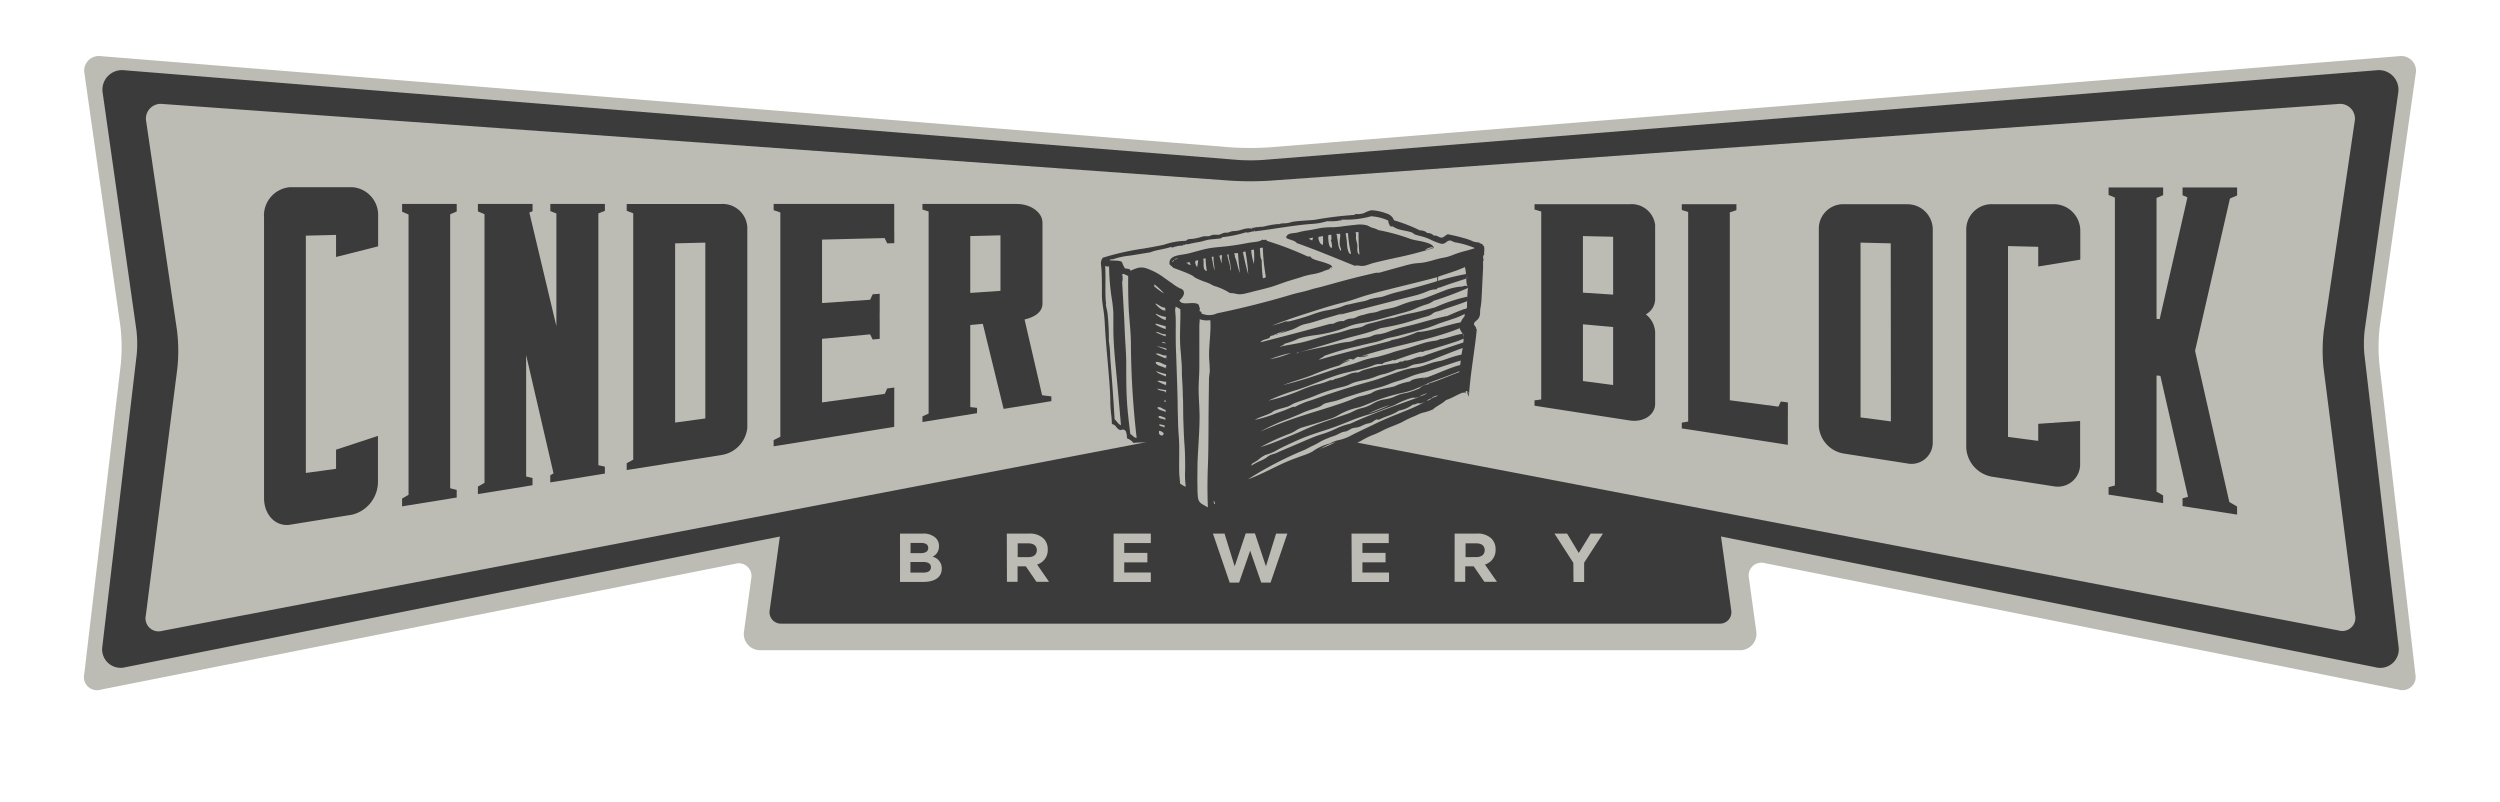
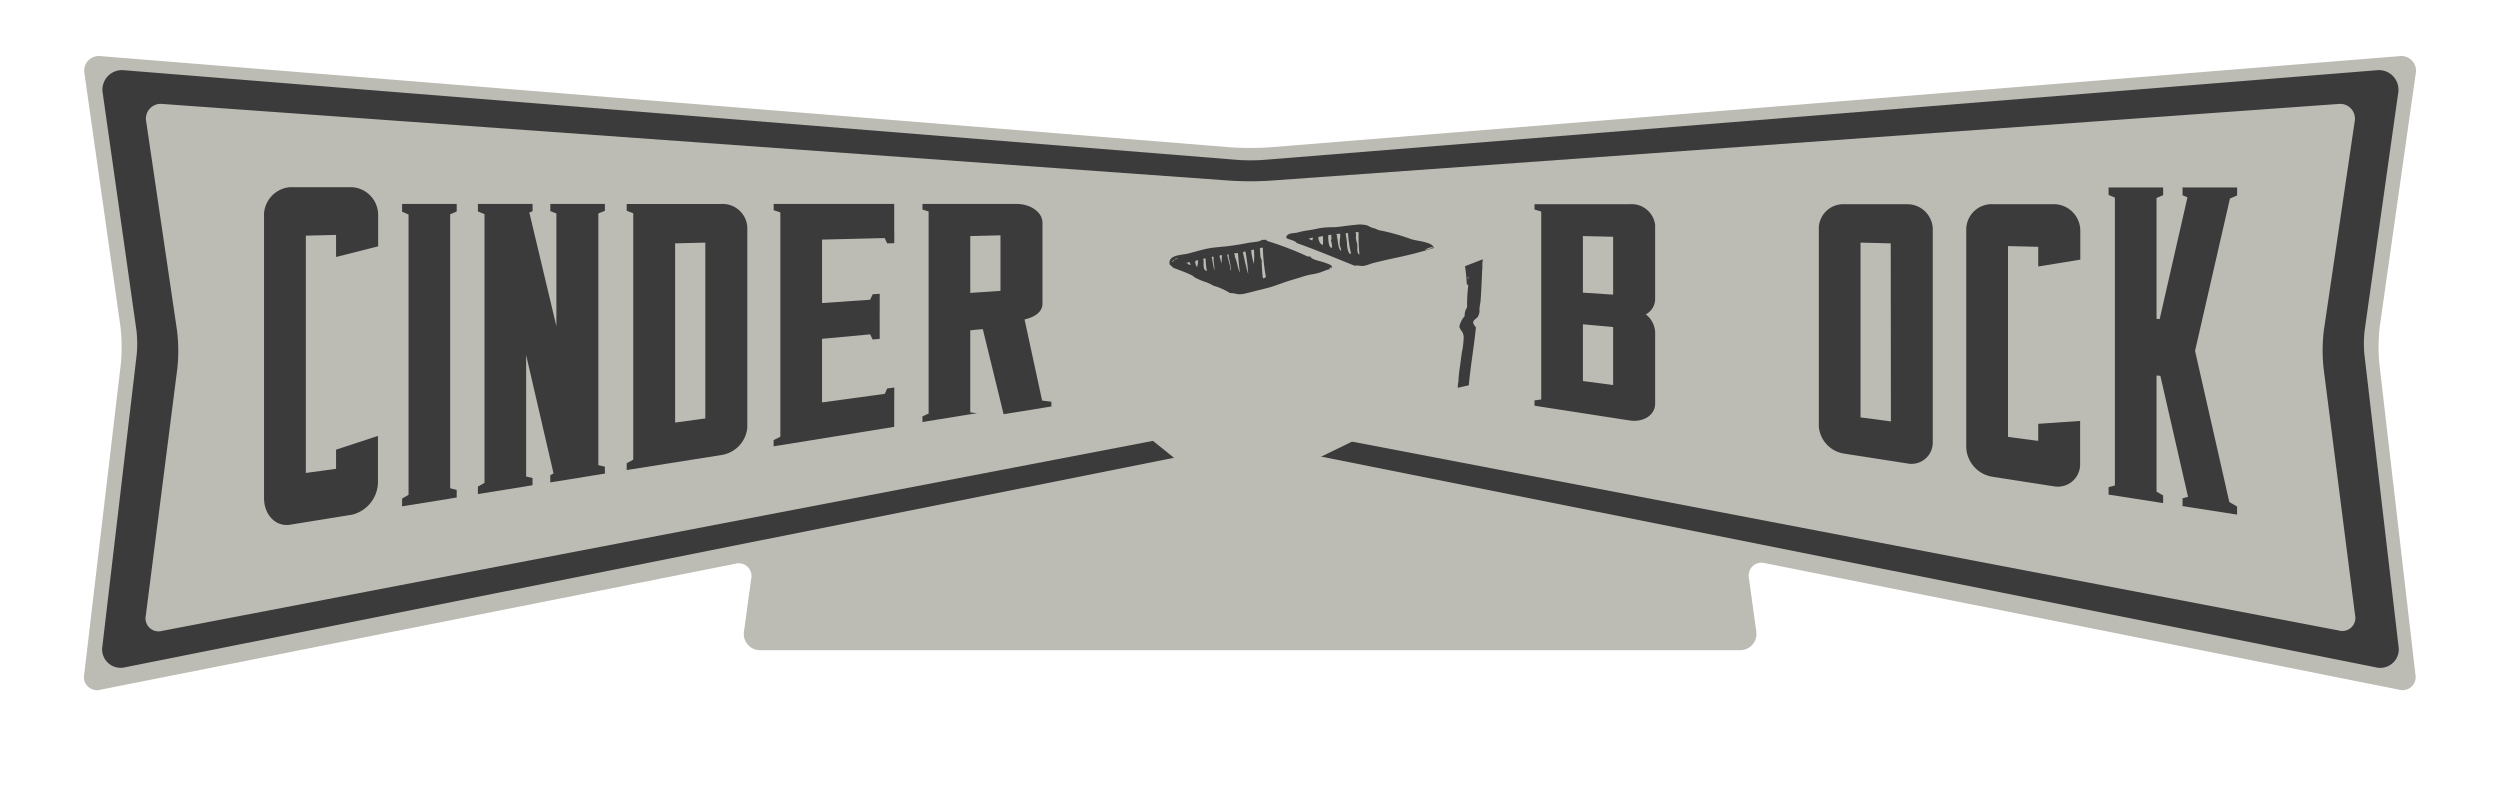
<svg xmlns="http://www.w3.org/2000/svg" width="268" height="85.98" viewBox="0 0 268 85.98">
  <defs>
    <style>.a{fill:#bcbcb4;}.b,.c,.d{fill:#3b3b3c;}.c{stroke:#3b3b3c;stroke-miterlimit:10;stroke-width:2px;}.d{fill-rule:evenodd;}</style>
    <filter id="a" x="0" y="0" width="268" height="85.98" filterUnits="userSpaceOnUse">
      <feOffset dy="3" input="SourceAlpha" />
      <feGaussianBlur stdDeviation="3" result="b" />
      <feFlood flood-opacity="0.502" />
      <feComposite operator="in" in2="b" />
      <feComposite in="SourceGraphic" />
    </filter>
  </defs>
  <g transform="translate(9 6)">
    <g class="e" transform="matrix(1, 0, 0, 1, -9, -6)">
      <path class="a" d="M246.021,33a19.054,19.054,0,0,1,.046-4.071l3.848-27.063a1.579,1.579,0,0,0-1.762-1.876L127,9.766a32.6,32.6,0,0,1-4.088,0L1.761-.011A1.574,1.574,0,0,0,.005,1.865L3.854,28.928A19.053,19.053,0,0,1,3.9,33L-.023,66.259A1.4,1.4,0,0,0,1.75,67.9L69.764,54.406a1.368,1.368,0,0,1,1.71,1.631l-.764,5.6a1.745,1.745,0,0,0,1.773,2.035H177.442a1.75,1.75,0,0,0,1.779-2.035l-.781-5.661a1.374,1.374,0,0,1,1.71-1.636L248.108,67.9a1.408,1.408,0,0,0,1.773-1.636Z" transform="translate(9.05 6.03)" />
    </g>
-     <path class="b" d="M231.95,74.248a1.226,1.226,0,0,1-1.243,1.425H130.11a1.226,1.226,0,0,1-1.243-1.425l5.308-38.323a1.71,1.71,0,0,1,1.636-1.425h89.194a1.71,1.71,0,0,1,1.636,1.425Z" transform="translate(-55.36 -14.816)" />
    <path class="c" d="M249.264,5.708A1.1,1.1,0,0,0,248.033,4.4L128.651,14.014a21.881,21.881,0,0,1-2.851,0L6.4,4.4A1.1,1.1,0,0,0,5.17,5.708L8.784,31.135a13.563,13.563,0,0,1,.034,2.851l-3.683,31.3a.986.986,0,0,0,1.243,1.14L125.806,42.571a8.683,8.683,0,0,1,2.822,0L248.056,66.43a.986.986,0,0,0,1.243-1.14l-3.66-31.311a13.563,13.563,0,0,1,.034-2.851Z" transform="translate(-2.169 -1.873)" />
    <path class="a" d="M248.346,10.855a1.585,1.585,0,0,0-1.75-1.864L132,17.217a35.119,35.119,0,0,1-4.1,0L13.345,8.991a1.585,1.585,0,0,0-1.75,1.887l3.3,22.371a18,18,0,0,1,.04,4.071l-3.381,26.5a1.4,1.4,0,0,0,1.756,1.653L127.955,43.488a12.913,12.913,0,0,1,4.031,0L246.63,65.432a1.4,1.4,0,0,0,1.756-1.653l-3.381-26.5a18,18,0,0,1,.04-4.071Z" transform="translate(-4.922 -3.845)" />
    <path class="a" d="M153.39,89.777h2.446a1.921,1.921,0,0,1,1.374.462,1.174,1.174,0,0,1,.359.878h0a1.2,1.2,0,0,1-.69,1.14,1.277,1.277,0,0,1,.986,1.277h0c0,.952-.781,1.425-1.973,1.425h-2.5Zm3.027,1.534c0-.342-.268-.53-.758-.53h-1.14v1.095h1.066c.513,0,.832-.165.832-.57Zm-.57,1.511h-1.34v1.14h1.374c.513,0,.821-.182.821-.57h0c.011-.353-.251-.57-.844-.57Z" transform="translate(-65.909 -38.578)" />
    <path class="a" d="M173.47,89.777h2.406a2.115,2.115,0,0,1,1.528.524,1.613,1.613,0,0,1,.456,1.186h0a1.613,1.613,0,0,1-1.14,1.608L178,94.948h-1.351l-1.14-1.659h-.884v1.659h-1.14ZM175.8,92.3c.57,0,.889-.3.889-.735h0c0-.49-.348-.741-.912-.741h-1.14V92.3Z" transform="translate(-74.541 -38.577)" />
    <path class="a" d="M193.55,89.78h3.991v1.015H194.69V91.85h2.48v1.015h-2.48v1.089h2.851v1.015H193.55Z" transform="translate(-83.173 -38.58)" />
    <path class="a" d="M212.23,89.767h1.243l1.089,3.512,1.18-3.529h.992l1.18,3.529L219,89.767h1.209l-1.8,5.256h-1L216.221,91.6l-1.186,3.421h-1.009Z" transform="translate(-91.204 -38.567)" />
    <path class="a" d="M238.29,89.78h3.991v1.015h-2.822V91.85h2.48v1.015h-2.48v1.089h2.851v1.015h-3.991Z" transform="translate(-102.407 -38.58)" />
    <path class="a" d="M257.676,89.777h2.406a2.132,2.132,0,0,1,1.534.525,1.613,1.613,0,0,1,.45,1.186h0a1.608,1.608,0,0,1-1.14,1.608l1.288,1.853h-1.351l-1.14-1.659h-.912v1.659h-1.14Zm2.332,2.52c.57,0,.889-.3.889-.735h0c0-.49-.348-.741-.912-.741h-1.14V92.3Z" transform="translate(-110.738 -38.577)" />
    <path class="a" d="M278.474,92.921,276.45,89.78H277.8l1.254,2.081,1.283-2.081h1.311L279.631,92.9v2.07h-1.14Z" transform="translate(-118.811 -38.58)" />
    <path class="a" d="M191.63,33.881l28.739-4.931,7.708,3.569.7-.621,3.01,1.032-1.2,14.863L203.209,61.1l-1.317-.77-.365-.775-.958-.7-.73-.57L199.56,55.8l-2.8-2.258H195.41l-.889-.576-.627-.9-.279.274-.861-.775Z" transform="translate(-82.348 -12.43)" />
-     <path class="d" d="M231.741,32.381c-.131.12.137.177.211.205s.131.046.143.12,0,.12.1.063c.154.359,0,.792.068.946a.49.49,0,0,0-.068.57c0,.068-.051.125-.063.2a1.376,1.376,0,0,0,0,.217v.467l-.051,1.026c-.034.673-.063,1.345-.1,2.018a10.341,10.341,0,0,1-.1,1.106,2.527,2.527,0,0,0-.068.507,1.831,1.831,0,0,1-.04.467.9.9,0,0,1-.217.4c-.091.1-.211.177-.3.274-.239.268,0,.57.2.781-.211,2.28-.69,4.7-.844,7.2-.114-.068-.046-.319-.063-.485-.074.034,0,.205-.028.291-.137-.114,0-.365-.131-.388s-.143.12-.131.257a.6.6,0,0,0-.165-.125c0,.131,0,0-.194.063-.661.251-1.078.57-1.75.781-.4.4-.986.616-1.4,1a5.171,5.171,0,0,1-1.089.353c-.376.1-.7.314-1.066.445a9.693,9.693,0,0,0-1.095.536c-.365.177-.741.331-1.14.485s-.753.319-1.14.513a9.79,9.79,0,0,1-1.14.5,10.424,10.424,0,0,0-1.089.57l-1.14.57-1.169.57c-.4.194-.758.3-1.14.485l-1.14.57a10.126,10.126,0,0,0-1.14.57c-.359.234-.707.433-1.066.633a11.193,11.193,0,0,1-1.14.57c-.764.388-1.545.747-2.315,1.14s-1.437.7-2.149,1.066-1.431.735-2.172,1.043a4.481,4.481,0,0,0-.952.433.775.775,0,0,1-.422.177c-.057,0-.1-.046-.148-.074a1.14,1.14,0,0,0-.234-.057,2.07,2.07,0,0,1-.7-.4,3.022,3.022,0,0,1-.73-.7,1.444,1.444,0,0,1,.029-.616c-.262-.108-.388-.348-.678-.422-.1,0,.137.086,0,.125a.336.336,0,0,1-.194-.086c-.046-.046-.063-.137-.131-.148a1.757,1.757,0,0,0-.245,0,.977.977,0,0,1-.154-.08c-.2-.114-.536-.3-.61-.53a3.267,3.267,0,0,1-.068-1.078c0-.433.057-.861.04-1.294-.924-.684-1.762-1.545-2.759-2.28a9.229,9.229,0,0,0-1.819,0,1.511,1.511,0,0,0-.684-.49,2.474,2.474,0,0,0-.108-.707.376.376,0,0,0-.171-.194.393.393,0,0,0-.331,0c-.205.063-.393-.137-.513-.279a.8.8,0,0,0-.5-.359,10.184,10.184,0,0,0-.091-1.18c-.04-.4-.068-.792-.074-1.186,0-.787-.063-1.574-.12-2.36-.131-1.71-.308-3.421-.422-5.131-.051-.741-.063-1.477-.171-2.206-.051-.353-.108-.7-.148-1.055a7.513,7.513,0,0,1-.04-1.015c0-.667,0-1.334-.029-2,0-.308-.034-.61-.063-.912a.981.981,0,0,1,.182-.775,28.392,28.392,0,0,1,4.413-.992c.713-.12,1.425-.245,2.132-.4a7.765,7.765,0,0,1,2.383-.422c.131-.2.439-.194.65-.205a5.656,5.656,0,0,0,.924-.194,2.662,2.662,0,0,1,.422-.1,2.514,2.514,0,0,0,.462,0c.148-.04.279-.114.428-.143a3.09,3.09,0,0,1,.513,0c.3,0,.524-.228.827-.234a.952.952,0,0,0,.4-.046,1.431,1.431,0,0,1,.439-.12,3.729,3.729,0,0,0,.5-.046l.513-.137a2.047,2.047,0,0,1,1-.086c.114,0-.074-.1.029-.1.194.086.439-.165.718,0-.148-.068,0-.086.068-.086a2.492,2.492,0,0,0,.5-.046,8.478,8.478,0,0,1,1.505-.257c.091-.046.034,0,0,.063.257-.182.621-.114.912-.16a2.339,2.339,0,0,0,.507-.12,5.379,5.379,0,0,1,.542-.08c.633-.068,1.266-.091,1.9-.148a37.942,37.942,0,0,1,4.287-.53c.046-.137.3-.086.4-.086a2.469,2.469,0,0,0,.65-.114,2.583,2.583,0,0,1,.758-.3,3.648,3.648,0,0,1,.5.046,5.079,5.079,0,0,1,1.14.3,1.18,1.18,0,0,1,.8.73,17.234,17.234,0,0,1,2.759,1.072c.245,0,.684.1.775.291a.924.924,0,0,1,.747.291c.291-.1.507.182.781.2s.456-.285.713-.359c.57.12,1.14.245,1.71.41a6.624,6.624,0,0,1,.821.279,1.34,1.34,0,0,0,.81.154C231.581,32.529,231.359,32.461,231.741,32.381ZM216.775,30.1a6.271,6.271,0,0,1-1.363.063,6.79,6.79,0,0,1-1.762.3c-.661.057-1.323.131-1.978.222-1.334.182-2.657.4-3.991.57,0-.057-.063-.143-.063-.068s.034.086-.034.068c-.331,0-.65.2-.878.1a12.992,12.992,0,0,1-2.5.519c-.074,0-.063.1-.194.131-.371.051-.747.08-1.14.12s-.718.182-1.083.251c-.268.046-.53.086-.792.148l-.41.086a.525.525,0,0,1-.325,0c-.034.137-.194.063-.353.1a.273.273,0,0,1,.1.068,3.124,3.124,0,0,0-1.2.222c-.063,0-.057-.091-.165-.063-.753.251-1.528.291-2.206.57-.724.108-1.442.239-2.172.348a7.9,7.9,0,0,0-1.819.393c-.148,0-.3,0-.359.1.388.08,1.043-.034,1.334.2a2.686,2.686,0,0,0,.325.678c.234.034.639.046.57.262a4.617,4.617,0,0,1,.884-.336,1.767,1.767,0,0,1,.969.114A7,7,0,0,1,198,36.269c.274.188.542.388.815.57a4.311,4.311,0,0,0,.827.525.639.639,0,0,1,.348.217.57.57,0,0,1,.063.416,1.494,1.494,0,0,1-.473.65c.268.673,1.591,0,2.075.485,0,.125.211.445.063.65.074.051.325.12.194.257a2.007,2.007,0,0,0,1.71,0c1.71-.353,3.421-.753,5.131-1.209.855-.222,1.71-.462,2.554-.713.416-.125.827-.239,1.254-.331s.775-.194,1.169-.314.81-.2,1.214-.314l1.271-.353c.849-.234,1.71-.462,2.554-.673l1.283-.308.621-.137h.3a2.474,2.474,0,0,0,.353-.091c.8-.228,1.608-.445,2.417-.667a8.12,8.12,0,0,1,.889-.211c.319-.051.678-.063,1.015-.108.65-.091,1.271-.325,1.91-.467.291-.063.57-.1.872-.194s.616-.228.929-.336c.621-.222,1.271-.331,1.893-.57a9.72,9.72,0,0,0-2.155-.621c-.16-.046-.3-.143-.45-.182a.57.57,0,0,0-.428.143,1.054,1.054,0,0,1-.376.205.827.827,0,0,1-.331-.04,6.84,6.84,0,0,1-1.038-.422,5.7,5.7,0,0,0-1.083-.376,4.6,4.6,0,0,1-.57-.165.747.747,0,0,1-.194-.137.787.787,0,0,0-.274-.12c-.359-.108-.73-.16-1.095-.251a2.281,2.281,0,0,1-.775-.336c-.114-.051-.171.029-.3-.034a1.3,1.3,0,0,1-.222-.616,5.371,5.371,0,0,0-1.819-.456,10.262,10.262,0,0,1-3.181.359c.063.108-.114.137-.131.063s.091,0,.1-.029h-.063c-.068,0-.063.086-.131.1-.393-.034.108-.057.04-.046ZM191.69,39.057c.04.359.16.707.194,1.072s.068.724.086,1.089c.04.61.051,1.22.046,1.83a10.578,10.578,0,0,1,.143,1.642c.051.753.114,1.5.171,2.246.114,1.482.217,2.97.3,4.453.234.217.371.519.684.65-.143-1.71-.3-3.421-.456-5.131s-.348-3.421-.359-5.131V40.1a12.863,12.863,0,0,0-.177-1.676A23.818,23.818,0,0,1,192.038,35a.447.447,0,0,1-.422-.063c.1,1.437-.046,2.754.1,4.156.04.291-.137-1.465.006-.063Zm18.272,3.312a6.79,6.79,0,0,1,1.169-.519,12.069,12.069,0,0,0-1.784.644c-.08.04-.063.177-.16.2-.3.154-.747.16-.912.45q2.283-.582,4.561-1.186l2.246-.61.536-.148c.182-.051.376,0,.57-.091a1.71,1.71,0,0,1,1-.234,1.613,1.613,0,0,1,.918-.279,1.437,1.437,0,0,0,.479-.16,2.058,2.058,0,0,1,.57-.194c.336-.086.684-.2,1.026-.251a3.1,3.1,0,0,0,.57-.108c.182-.057.359-.143.57-.194.4-.1.815-.165,1.214-.268s.764-.279,1.14-.41a11.5,11.5,0,0,1,1.169-.348c.2-.04.4-.051.57-.1s.314-.1.468-.148c.673-.234,1.328-.525,2-.77a6.2,6.2,0,0,1,2.047-.479c.433-.194.616,0,.627.137a35.862,35.862,0,0,1-3.711,1.391,2.549,2.549,0,0,1-.952.439,10.92,10.92,0,0,0-1.106.445,8.454,8.454,0,0,1-1.14.376l-1.22.331c-.832.239-1.67.467-2.514.661-.393.086-.792.137-1.186.211a5.359,5.359,0,0,0-1.14.342,14.675,14.675,0,0,1-3.449.884,11.471,11.471,0,0,0-1.75.353,8.779,8.779,0,0,1-1.551.57c-.091.194-.376.194-.525.325.844-.2,1.71-.3,2.543-.507s1.653-.479,2.48-.7c.422-.114.844-.2,1.266-.3s.81-.245,1.214-.359.827-.143,1.231-.251a1.762,1.762,0,0,0,.456-.217,2.617,2.617,0,0,1,.57-.188c.422-.1.832-.211,1.249-.331a7.775,7.775,0,0,1,1.243-.262,16.8,16.8,0,0,1,2.172-.542c.758-.165,1.5-.388,2.246-.57a17.32,17.32,0,0,1,3.421-1.14.467.467,0,0,1,.131.422c-.906.393-1.876.65-2.8,1-.137.051-.279.1-.422.137a1.494,1.494,0,0,0-.519.188,1.58,1.58,0,0,1-.388.257,4.638,4.638,0,0,1-.57.177c-.8.222-1.579.5-2.389.707s-1.534.353-2.309.479c-1.391.57-2.851.832-4.3,1.277s-2.93.884-4.4,1.317c.838-.228,1.71-.4,2.537-.57s1.659-.422,2.5-.53a2.646,2.646,0,0,0,.57-.091c.177-.04.371-.143.57-.194.422-.1.855-.154,1.277-.251a4.168,4.168,0,0,0,.524-.205,2.28,2.28,0,0,1,.621-.108,5.285,5.285,0,0,0,1.1-.319c.935-.353,1.927-.536,2.89-.8s2.007-.57,3.033-.787c-.114-.034.051-.034.086,0a.73.73,0,0,0,.188-.063l.7-.3c.262-.114.525-.222.787-.314a1.568,1.568,0,0,1,.57-.148c.091.16-.154.507-.165.525a7.092,7.092,0,0,1-1.345.57c-.507.188-1.038.331-1.545.524-.388.154-.764.314-1.14.433s-.81.228-1.214.342-.832.211-1.249.325-.815.234-1.243.314a7.44,7.44,0,0,0-.918.228,7.076,7.076,0,0,1-.85.285c-.65.148-1.3.279-1.938.456A29.305,29.305,0,0,0,215.11,44.6c-.148.182-.428.239-.57.422,2.509-.73,5.256-1.391,7.725-2.047-.034,0-.086,0-.034-.034a.148.148,0,0,0,.1-.034,13.027,13.027,0,0,0,2.794-.872c1.266,0,3.546-.9,4.812-1.055a1.83,1.83,0,0,1,.16.45c-3.067,1.408-7.862,2.115-11.174,3.267.285-.046.718-.205.941-.1-.4.063-.9.211-1.066.1-.257,0-.416.257-.65.325.074,0,0-.046-.046-.051a1.53,1.53,0,0,1-.171-.029.673.673,0,0,0,.148,0c-.4-.034-.724.257-1.1.359.308-.034.57-.279.878-.194a3.991,3.991,0,0,0-1.14.519,22.922,22.922,0,0,0-2.925,1.043c-1.026.388-2.087.684-3.113,1.066,1.71-.422,3.375-.958,5.034-1.528.41-.143.821-.285,1.237-.4s.821-.222,1.231-.348.775-.268,1.14-.393a9.771,9.771,0,0,1,1.2-.3c.291-.051.57-.137.861-.217s.57-.16.9-.268c.57-.217,1.186-.336,1.779-.513s1.192-.382,1.8-.57c.291-.08.57-.131.884-.188a2.047,2.047,0,0,0,.815-.217c.376.063,2.218-.707,2.605-.519-.068.16.08.154.068.388a7.873,7.873,0,0,1-1.317.513c-.536.177-1.072.342-1.608.507l-.621.194-.479.137a1.351,1.351,0,0,0-.5.148c-.063.046-.108,0-.171,0a.57.57,0,0,0-.251.04l-.65.194c-.41.131-.815.274-1.226.416l-.815.285c-.091,0,0-.04-.1-.068-.348.188-1.015.217-1.169.456a1.841,1.841,0,0,0-1.015.16,11.71,11.71,0,0,1-1.14.365c-.8.2-1.608.342-2.394.57-1.528.467-2.987,1.14-4.5,1.636a22.234,22.234,0,0,0-3.164,1.186,19.71,19.71,0,0,0,3.518-1.14,14.254,14.254,0,0,1,1.613-.57,7.525,7.525,0,0,0,1.522-.49.53.53,0,0,0,.45-.1h-.063a7.931,7.931,0,0,0,1.585-.519,2.28,2.28,0,0,1,.77-.2.73.73,0,0,0,.365-.051,2.9,2.9,0,0,1,.376-.188A22.364,22.364,0,0,1,223,45.362c.108-.154.125,0,.228-.16.114.046.428,0,.456-.1.673.057,1.226-.433,1.916-.422.946-.376,3.729-1.277,4.618-1.585a.827.827,0,0,1,.165.519c-.946.3-1.87.69-2.8,1.049-.428.165-.849.336-1.283.49a5.61,5.61,0,0,1-1.214.319,2.28,2.28,0,0,0-.57.125c-.188.08-.353.182-.57.257-.376.148-.8.12-1.186.251a8.854,8.854,0,0,1-1.14.416,5.912,5.912,0,0,0-1.066.331,6.7,6.7,0,0,1-1.095.325,12.1,12.1,0,0,0-1.192.291,4.356,4.356,0,0,0-.525.239,4.414,4.414,0,0,1-.6.2,20.024,20.024,0,0,0-2.36.7c-.616.251-1.231.507-1.87.713-.319.108-.644.211-.958.336s-.519.3-.8.393-.627.177-.941.268c-.154.051-.3.1-.456.165s-.217.165-.348.228c-.57.285-1.2.422-1.75.753a13.683,13.683,0,0,0,2.28-.7c.353-.131.713-.239,1.06-.388.177-.074.348-.154.53-.222s.279-.143.4-.063a9.436,9.436,0,0,1,1.824-.747c.7-.245,1.391-.5,2.092-.73q2.1-.7,4.23-1.283c.753-.205,1.488-.49,2.223-.753.382-.137.77-.268,1.14-.388a7.3,7.3,0,0,1,1.14-.285,6,6,0,0,0,1.14-.239l1.055-.353c.331-.1.667-.131,1-.228.143-.04.285-.1.428-.143.393-.137.792-.274,1.2-.376.148-.034.678-.205.787,0-.057-.034.04.262.029.422a11.192,11.192,0,0,0-1.357.393c-.57.182-1.14.376-1.71.57-.462.16-.929.336-1.4.45a8.968,8.968,0,0,0-1.14.314c-.388.154-.775.314-1.169.445s-.792.234-1.18.382a10.659,10.659,0,0,1-1.14.41c-.8.222-1.608.445-2.4.684l-1.14.365c-.365.12-.718.262-1.089.376s-.753.171-1.14.279a1.06,1.06,0,0,0-.45.211,1.437,1.437,0,0,1-.507.262c-.536.194-1.083.336-1.6.57s-1.049.456-1.585.667a19.275,19.275,0,0,0-2.959,1.357,47.018,47.018,0,0,1,4.521-1.71c1.608-.53,3.244-.981,4.835-1.568.416-.154.827-.359,1.254-.485a7.839,7.839,0,0,0,1.254-.342,4.056,4.056,0,0,1,.513-.274,5.7,5.7,0,0,1,.678-.188c.439-.1.884-.165,1.323-.285a6.049,6.049,0,0,1,1.653-.519c.393-.365,1.18-.331,1.784-.485-.057.114-.308.04-.353.16.821-.171,3.176-1.357,4.225-1.488a.627.627,0,0,1,.131.45,7.875,7.875,0,0,1-1.18.536c-.519.211-1.043.41-1.568.6s-.952.348-1.42.57-.764.342-1.14.5a8.074,8.074,0,0,1-1.2.353,21.4,21.4,0,0,0-2.451.684c-.787.279-1.534.656-2.332.9a7.241,7.241,0,0,0-2.161.821,4.265,4.265,0,0,1-1.1.467c-.4.137-.8.262-1.2.388-.525.165-1.055.314-1.585.473a2.366,2.366,0,0,0-.673.325,3.745,3.745,0,0,1-.724.365,23.325,23.325,0,0,0-3.067,1.414,23.882,23.882,0,0,0,2.4-.884c.775-.308,1.545-.616,2.28-.963,1.551-.713,3.187-1.2,4.789-1.773.319-.12.61-.3.929-.422s.61-.165.906-.268a6.083,6.083,0,0,0,.867-.422,3.563,3.563,0,0,1,1-.365,5.483,5.483,0,0,0,.964-.217c.291-.114.57-.262.867-.353s.673-.137,1-.239.684-.239,1.021-.376a1.653,1.653,0,0,1,1-.456c.12-.057-.029-.057.034-.1.667-.108,2.913-1.14,3.609-1.311a.678.678,0,0,1,.16.519c-.1.137-.325.148-.456.262.143.051.1.291.165.416.416-.3-.393.3,0,0a22.625,22.625,0,0,1,.1-2.982,9.123,9.123,0,0,0,.2-1.665,1.106,1.106,0,0,0-.182-.6,1.773,1.773,0,0,1-.285-.519,2.52,2.52,0,0,1,.57-1.14,1.585,1.585,0,0,1,.262-.941,18.748,18.748,0,0,1,.125-2.372c0-.108-.177,0-.16-.16-.165-.621.057-1.34-.228-1.978-.929.428-1.927.7-2.885,1.038a2.223,2.223,0,0,1-.034.45,29.074,29.074,0,0,1,3.056-.741.707.707,0,0,1,.165.422c-.57.211-1.14.382-1.71.57-.3.1-.6.205-.906.319a2.166,2.166,0,0,0-.268.1c-.137.057-.422.046-.456.228a2.737,2.737,0,0,0-1.083.251,8.368,8.368,0,0,1-1.1.382l-2.526.639-4.943,1.271-.7.182c.04-.08.171-.063.222-.131l-1.859.536c-.656.194-1.3.428-1.967.57a2.947,2.947,0,0,0-.867.3,4.185,4.185,0,0,1-.9.393c-.65.228-1.317.4-1.973.61a1.175,1.175,0,0,1,.519-.16c.348-.211-.205.029.023.023Zm-16.556-6.448c.068,1.579.182,3.158.257,4.743.04.8.063,1.613.114,2.423s.108,1.67.1,2.509c0,1.237,0,2.469.068,3.7s.222,2.463.371,3.694c.245.091.4.433.678.388a93.056,93.056,0,0,1-.616-10.08c0-1.226-.165-2.446-.228-3.666s-.068-2.412-.063-3.615c-.2,0-.53-.359-.684-.1C193.486,37.677,193.56,35.659,193.406,35.921Zm17.463,4.994a2.406,2.406,0,0,1,.353,0,3.091,3.091,0,0,0,.4-.08l.8-.217c.507-.148,1-.3,1.494-.485a9.07,9.07,0,0,1,1.494-.416,10.075,10.075,0,0,0,1.6-.4,2.463,2.463,0,0,1,.753-.234c.365-.086.73-.171,1.1-.245l.57-.114a2.914,2.914,0,0,0,.542-.194,9.977,9.977,0,0,1,1.231-.234c.41-.108.81-.268,1.214-.388s.849-.217,1.271-.331c.827-.211,1.653-.433,2.474-.673.359-.1.713-.205,1.06-.319-.04,0,0-.257,0-.422-1.71.462-3.421.861-5.131,1.294-.849.211-1.71.433-2.537.678s-1.636.57-2.474.764c-1.294.314-2.566.741-3.831,1.14s-2.508.838-3.746,1.306a11.613,11.613,0,0,0,1.4-.422ZM230.5,36.537c.114,0,.074-.268.034-.3A.982.982,0,0,1,230.5,36.537Zm-33.637.644c.353.222.747.57,1.066.718a8.827,8.827,0,0,0-1.038-.975.647.647,0,0,1-.029.257c.371.222.063-.046.017,0Zm1.214,2.651a1.74,1.74,0,0,0-.034-.393c-.473-.034-.661-.348-1.066-.45a2.52,2.52,0,0,0,1.1.844C198.058,39.644,197.636,39.61,198.081,39.832Zm1.038-.422c0,.4.057.8.068,1.2s0,.872,0,1.311c0,.838,0,1.67.046,2.5.057,1.71.125,3.421.16,5.131,0,.77.034,1.534.046,2.28s.108,1.539.12,2.315c.029,1.374-.074,2.759.086,4.128a1.984,1.984,0,0,0,.621.353,9.772,9.772,0,0,1-.068-1.824c0-.878,0-1.756-.068-2.628s-.091-1.767-.125-2.657,0-1.767-.057-2.651c0-.787-.074-1.579-.1-2.366,0-.393,0-.781-.034-1.169s-.051-.787-.091-1.18c-.165-1.516,0-3.05-.04-4.561-.16-.068-.439-.314-.57-.222.034.456.125-.074.011.017Zm-2.075.775c.348.182.7.536,1.1.57-.1-.091.046-.234,0-.325a3.124,3.124,0,0,1-1.072-.359V40.2c.319.148-.029-.074-.029-.034Zm4.675.57V45.83c0,.81-.091,1.71-.074,2.583s.091,1.762.1,2.64c0,1.682-.16,3.369-.222,5.051,0,.872-.034,1.75,0,2.623a7.54,7.54,0,0,0,.051,1.078.918.918,0,0,0,.462.7c.194.125.4.222.6.342-.063-1.482-.057-2.965,0-4.447s.057-2.851.068-4.321c0-1.71.034-3.369.051-5.057a4.043,4.043,0,0,1,.068-.57,2.851,2.851,0,0,0,0-.621c0-.422-.063-.849-.063-1.277,0-.855.1-1.71.137-2.56a9.693,9.693,0,0,0,0-1.22,2.52,2.52,0,0,1-1.14-.1v.1C201.684,42.187,201.719,40.722,201.719,40.756Zm-4.675.519a5.513,5.513,0,0,0,1.072.456v-.3c-.365-.091-.707-.205-1.072-.291,0,.091-.057.068,0,.131C197.386,41.44,196.987,41.212,197.044,41.275Zm1.038,1.266a.61.61,0,0,0,.034-.262c-.456.046-.724-.274-1.072-.228.3.205.718.3,1.038.49C198.1,42.46,197.762,42.346,198.081,42.54Zm.034.747c-.028-.148-.336-.188-.422-.165C197.79,43.253,197.99,43.213,198.115,43.287Zm.1.747a.963.963,0,0,0-.068-.228c-.314-.114-.713-.148-1-.291.308.245.827.291,1.072.519C198.189,43.96,197.967,43.823,198.212,44.034Zm14.184.222c.063-.057-.245,0-.262.068.12.006.154-.063.262-.068Zm-3.119.707a10.946,10.946,0,0,0,2.28-.684,14.48,14.48,0,0,0-2.28.684Zm-11.1,0a1.713,1.713,0,0,0,0-.422c-.422.1-.747-.3-1.14-.165.336.239.8.348,1.14.57C198.184,44.724,197.842,44.735,198.178,44.963ZM198.144,46a3.087,3.087,0,0,1,.034-.422c-.353-.028-.61-.365-1.14-.325,0,.479.832.41,1.1.747.017-.2-.262-.325.006.011Zm0,.844v-.291a7.28,7.28,0,0,1-1.066-.325c.222.336.73.388,1.066.616,0-.086-.336-.217,0,.011Zm31.613.781a9,9,0,0,0-.034-1.106,1.745,1.745,0,0,0,.034,1.117Zm-31.613.125c0-.12.046-.319,0-.388-.291.046-.639-.171-.946-.063a5.855,5.855,0,0,0,.975.45c-.046-.108-.319-.057-.029.011Zm0,.781c-.063-.131.086-.16,0-.262a7.947,7.947,0,0,1-.946-.16c.222.3.684.16.946.422-.091-.12-.291-.251-.029.011Zm27.132.422a2.127,2.127,0,0,0,.878-.359,5.541,5.541,0,0,0-.878.359Zm1.425.194c.125-.165.462-.12.57-.325-.234.1-.616.131-.6.336Zm-2.013-.1a9.275,9.275,0,0,0-2.058.832c-.393.154-.792.291-1.186.45s-.775.314-1.18.439-.8.228-1.2.365-.8.285-1.192.445c-.792.319-1.579.633-2.394.9s-1.562.5-2.326.792-1.5.639-2.235.986c-.365.171-.73.359-1.089.57a6.325,6.325,0,0,1-1.032.4,3.478,3.478,0,0,0-.832.57c-.148.1-.3.182-.456.274a.348.348,0,0,0-.222.3,7.633,7.633,0,0,1,1-.525,4.346,4.346,0,0,0,.513-.262c.16-.1.3-.234.467-.325a4.561,4.561,0,0,1,.536-.177c.211-.074.416-.182.621-.274l1.22-.519c.81-.336,1.619-.707,2.434-1.026.393-.154.792-.268,1.192-.4a11.983,11.983,0,0,0,1.14-.479,7.177,7.177,0,0,1,1.488-.513c2.332-1.072,4.874-1.944,7.366-2.851-.188,0-.388.125-.57.063-.661.063.165.04-.034-.023Zm1.4.359a.81.81,0,0,0,.57-.3,5.082,5.082,0,0,0-.6.308Zm-28.072-.034c.182.04-.137,0-.1.1.1,0,.1.074.194.068,0-.125,0-.336-.1-.165.154.051.046-.16-.029.011Zm27.1.291a.986.986,0,0,1-.519.165,3.58,3.58,0,0,1-1.488.644,4.749,4.749,0,0,1-1.038.513l-.53.2c-.171.068-.336.154-.507.222a.257.257,0,0,1-.182.034.182.182,0,0,0-.194,0c-.171.08-.319.205-.485.3a2.674,2.674,0,0,1-.519.137,5.577,5.577,0,0,0-.57.239,1.921,1.921,0,0,1-.53.171,1.573,1.573,0,0,0-.57.131,3.991,3.991,0,0,1-.433.239c-.188.074-.388.068-.57.148s-.348.165-.519.251a5.144,5.144,0,0,1-.57.211c-.319.12-.65.257-.952.4s-.65.382-1,.536-.633.331-.958.479a37.821,37.821,0,0,0-6.049,3.147c1.6-.57,3.044-1.454,4.618-2.075.393-.154.8-.3,1.2-.445a7.293,7.293,0,0,0,1.072-.439,5.319,5.319,0,0,1,1.876-.872,3.421,3.421,0,0,1,1.066-.393,4.914,4.914,0,0,0,1.14-.428c.747-.393,1.517-.741,2.28-1.112s1.505-.713,2.28-1.026,1.528-.6,2.28-.935c.416-.188.832-.393,1.237-.616-.245.114-.667.308-.815.16-.154.108.068.171-.08.023Zm-5.256,1.106a16.715,16.715,0,0,0,2.28-.912,19.76,19.76,0,0,0-2.309.924Zm-21.738-.108c0-.108-.057-.148,0-.262-.331-.046-.57-.428-.912-.257.137.336.667.285.912.519C198.1,50.579,197.87,50.453,198.115,50.664Zm-.844.422c.091.3.57.217.775.388.046-.125,0-.125.034-.228-.268-.051-.57-.291-.81-.16.068.319.245-.108,0,.023Zm.194,1.038a1.358,1.358,0,0,1,.519.16v-.222a4.789,4.789,0,0,0-.57-.131.57.57,0,0,0,.063.194c.239,0-.04-.04-.011.023ZM197.4,53c.148.137.479.257.485-.1a.673.673,0,0,0-.485-.262,1.511,1.511,0,0,0,0,.359c.148.16,0-.165,0,.023Zm17.235,1.585a16.532,16.532,0,0,0,1.71-.741,6.272,6.272,0,0,0-1.71.764Zm-11.231,5.878c-.057-.108-.034-.3-.165-.325.074.182-.034.353.165.348Z" transform="translate(-82.146 -12.452)" />
    <path class="d" d="M241.854,34.175a41.618,41.618,0,0,1-4.219,1.083c-.735.165-1.477.331-2.206.513-.348.086-.678.234-1.032.314a1.619,1.619,0,0,1-.524,0,1.351,1.351,0,0,0-.525,0c-2.035-.815-4.162-1.71-6.2-2.429-.251-.331-.821-.325-1.14-.57.046-.57.861-.456,1.237-.57a9.221,9.221,0,0,1,1.243-.245c.416-.063.821-.16,1.231-.234a7.982,7.982,0,0,1,1.277-.08,10.176,10.176,0,0,0,1.249-.125c.416-.051.821-.1,1.231-.137a3.1,3.1,0,0,1,1.14.046c.217.063.4.205.621.274a2.314,2.314,0,0,1,.644.245,21.8,21.8,0,0,1,3.506.969c.467.143.958.188,1.431.314.353.1.855.217,1,.57C239.864,34.848,241.711,33.811,241.854,34.175Zm-8.375-1.14c0,.331.165.639.16.969,0,.222-.068.8.228.878a20.531,20.531,0,0,1-.1-2.4h-.325a1.14,1.14,0,0,1,.034.57Zm-1.106-.359a6.687,6.687,0,0,1,.16,1.209c0,.131.131,1.078.428.9a12.706,12.706,0,0,1-.325-2.206c-.114,0-.262,0-.262.1.143.445,0-.114,0,.006Zm-1,.034c.228.57.108,1.3.485,1.784.08-.125,0-.285-.046-.4a1.516,1.516,0,0,1-.063-.57c0-.177.029-.353.046-.53a.661.661,0,0,0-.034-.365c-.063.091-.319,0-.388.068.228.587.068-.063,0,.023Zm-.912.1c.12.393,0,.889.3,1.328,0-.063.12.029.16.034a2.12,2.12,0,0,0-.131-.844c.194-.148-.051-.4.1-.57-.125.04-.3,0-.422.068.108.382.108-.057,0-.011ZM229.425,33c.057.211.12.787.519.844a6.418,6.418,0,0,0,0-.941l-.519.1C229.476,33.218,229.528,33,229.425,33Zm-1,.131a.57.57,0,0,0,.388.228c0-.074.1-.245.034-.3a.8.8,0,0,1-.422.068c.074.137.143.023-.006.011Z" transform="translate(-97.128 -13.597)" />
    <path class="d" d="M221.476,37.589a6.048,6.048,0,0,0-1.072.353,5.552,5.552,0,0,1-1.14.279,8.552,8.552,0,0,0-1.14.308c-.393.125-.792.234-1.186.359-.792.239-1.545.57-2.343.775q-.616.165-1.231.308c-.4.1-.815.217-1.226.308a2.469,2.469,0,0,1-.792.057,3.272,3.272,0,0,0-.81-.12,6.6,6.6,0,0,0-1.756-.781,4.35,4.35,0,0,0-.906-.416,8.067,8.067,0,0,1-1.072-.456,1.713,1.713,0,0,1-.194-.148,1.254,1.254,0,0,0-.268-.154c-.2-.1-.4-.188-.61-.268-.428-.177-.867-.325-1.3-.5-.08-.154-.262-.211-.353-.359-.1-.5.239-.77.673-.9s.946-.154,1.408-.274c.639-.165,1.271-.359,1.921-.5.758-.154,1.545-.182,2.315-.279.667-.086,1.334-.188,1.99-.319.308-.063.627-.086.935-.137a1.6,1.6,0,0,0,.753-.257c0,.114.165.04.291.034s.1.1.165.131a33.686,33.686,0,0,1,4.316,1.653.821.821,0,0,0,.325,0c0,.137.268.274.388.319a6.433,6.433,0,0,0,.713.222,7.946,7.946,0,0,1,.878.3c.234.091.41.211.325.49C220.838,37.708,221.584,37.252,221.476,37.589Zm-7.759-2.144c.108.16,0,.924.228,1.231a16.642,16.642,0,0,0,.125,1.95.416.416,0,0,0,.325-.131,20.289,20.289,0,0,1-.325-3.113c-.1-.074-.268,0-.353.063C213.8,35.6,213.774,35.4,213.717,35.445Zm-.912.165a8.925,8.925,0,0,0,.3,1.488,7.85,7.85,0,0,0,0-1.556c-.068.057-.205.04-.3.068.063.5.063-.029-.028,0Zm-.872.228c.143.673.365,1.71.57,2.366a19.588,19.588,0,0,0-.3-2.434.428.428,0,0,0-.257.068c.1.673.011-.051-.046,0Zm-.815.388c-.046,0-.034.068-.063.1.285.513.3,1.271.57,1.71-.131-.684-.165-1.459-.228-2.109a3.381,3.381,0,0,1-.388.034c-.029.16.068.194.1.291-.063-.017-.046-.12-.017-.023Zm-.519,1.522s.051.051.051.04a5.935,5.935,0,0,0-.245-1.4.451.451,0,0,0-.034-.319c0,.046-.046,0-.125,0,.091.61.314,1.032.353,1.653.057.114-.068-.593-.029.029Zm-1.2-1.522c.1.262.16.57.257.844a8.113,8.113,0,0,1,.034-.906.445.445,0,0,0-.291.063c.074.257.04-.051-.028,0Zm-.815.131c.114.542.165.969.3,1.459,0-.65-.12-.8-.1-1.494a.262.262,0,0,0-.194.034C208.671,36.9,208.586,36.317,208.586,36.357Zm-3.957.257c.125,0,.342-.063.291-.131-.108.063-.274.04-.325.131Zm3.05-.034c.125.291-.143,1.192.388,1.271a8.555,8.555,0,0,1-.131-1.368c0,.057-.234,0-.257.1.1.291-.006-.1-.029,0Zm-3.244.3c0-.046.194-.177.029-.2-.006.086-.171.137-.057.2Zm2.4-.1a.78.78,0,0,0,.194.65,4.233,4.233,0,0,0,.1-.718.5.5,0,0,0-.291.068c-.011.274.04-.04-.029,0Zm-1,.228c.046,0,.3.034.222.16.12-.063.12.04.262.034,0-.165-.131-.171-.063-.291a1,1,0,0,0-.422.1c.017.046.114-.074-.029,0Z" transform="translate(-87.691 -14.803)" />
    <path class="b" d="M259.933,44.892c.051-.217.314-.331.445-.49a1.26,1.26,0,0,0,.205-.821c0-.3.086-.6.114-.9s.051-.673.068-1.009c.034-.57.057-1.18.086-1.773,0-.291.034-.57.046-.884a3.477,3.477,0,0,1,.051-.81l-1.916.741a18.273,18.273,0,0,1,.188,1.881c0,.182.171.057.16.165a18.6,18.6,0,0,0-.125,2.366,1.585,1.585,0,0,0-.262.941,2.509,2.509,0,0,0-.57,1.14,1.813,1.813,0,0,0,.285.513,1.14,1.14,0,0,1,.182.6,9.031,9.031,0,0,1-.2,1.659c-.074.513-.131,1.026-.205,1.534a13.059,13.059,0,0,0-.16,1.625c-.051.046-.051.57-.086.616l1.2-.274c.194-2.144.57-4.219.764-6.214-.154-.2-.342-.4-.291-.616S259.882,45.108,259.933,44.892Zm-.616-4.561c.04-.1,0-.131.034-.291.04.006.08.331-.034.274Z" transform="translate(-110.983 -16.411)" />
    <path class="b" d="M112.177,27.8H102v.73l.7.268V55.209l-.7.382v.73l.7-.108h0l9.475-1.505a3.274,3.274,0,0,0,2.754-2.93V30.284A2.645,2.645,0,0,0,112.177,27.8Zm-1.75,22.993-3.238.439V32.023l3.238-.08Z" transform="translate(-43.817 -11.934)" />
    <path class="b" d="M142.555,27.8H129.63v.667l.718.245V52.754l-.718.359v.667l.718-.114h0l12.206-1.973V48.74h.006V47.48l-.758.1-.257.576-6.727.918V42.258l5.154-.479.274.553.753-.074v-2.07h-.006V39.5H141v-2.07l-.753.051-.274.587-5.154.353v-6.8l6.71-.165.274.57.758-.023v-1.26h-.006Z" transform="translate(-55.695 -11.936)" />
-     <path class="b" d="M168.556,40.183c1.1-.251,1.921-.792,1.921-1.71V29.807c0-1.112-1.266-2.007-2.754-2.007H157.61v.6l.661.205V50.268l-.661.308v.6l1.545-.251h0l2.759-.445h0l1.545-.251v-.57l-.724-.086v-8.8l1.345-.125,2.229,9.122,4.464-.724h0l.656-.108v-.507l-.992-.125Zm-2.583-3.067-3.238.222V31.243l3.238-.08Z" transform="translate(-67.723 -11.936)" />
+     <path class="b" d="M168.556,40.183c1.1-.251,1.921-.792,1.921-1.71V29.807c0-1.112-1.266-2.007-2.754-2.007H157.61v.6l.661.205V50.268l-.661.308v.6l1.545-.251h0l2.759-.445h0l1.545-.251l-.724-.086v-8.8l1.345-.125,2.229,9.122,4.464-.724h0l.656-.108v-.507l-.992-.125Zm-2.583-3.067-3.238.222V31.243l3.238-.08Z" transform="translate(-67.723 -11.936)" />
    <path class="b" d="M64.064,27.8h-4.3v.832l.69.3V58.98l-.69.4v.838l.69-.114h0l4.464-.718v-.006l.7-.108v-.81l-.7-.188V28.906l.7-.3V27.8Z" transform="translate(-25.659 -11.936)" />
    <path class="b" d="M86.084,27.8h-4.3v.764l.65.257V40.907l-2.9-12.189.348-.143V27.8H74.02v.8l.707.291V57.7l-.707.4v.8l.707-.114h0l4.464-.718v-.006l.684-.108v-.775l-.684-.165V44l2.936,12.685-.348.194v.77l.69-.108h0l4.464-.724h0l.7-.114v-.741l-.7-.16V28.815l.7-.274V27.8Z" transform="translate(-31.789 -11.936)" />
    <path class="b" d="M43.268,24.65h-6.7a3.043,3.043,0,0,0-2.759,3.272V57.985c0,1.767,1.231,3.073,2.759,2.851l6.7-1.083a3.641,3.641,0,0,0,2.754-3.535V51.309l-4.493,1.477v2.052l-3.238.445V29.844l3.238-.08V32.13l4.51-1.14V27.734A2.98,2.98,0,0,0,43.268,24.65Z" transform="translate(-14.504 -10.582)" />
    <path class="b" d="M282.877,27.85H272.7v.57l.718.211V48.779l-.718.1v.57l.718.114h0l9.458,1.465c1.488.234,2.754-.57,2.754-1.79v-7.7a2.583,2.583,0,0,0-1-1.881,1.864,1.864,0,0,0,1-1.631V30.051A2.546,2.546,0,0,0,282.877,27.85Zm-1.75,19.384-3.238-.428V40.723l3.238.291Zm0-9.692-3.238-.211V31.265l3.238.074Z" transform="translate(-117.199 -11.958)" />
    <path class="b" d="M335.635,27.847h-6.716a2.623,2.623,0,0,0-2.759,2.474V51.689a3.2,3.2,0,0,0,2.759,2.9l6.7,1.043a2.28,2.28,0,0,0,2.754-2.229V30.5a2.719,2.719,0,0,0-2.737-2.651Zm-1.75,23.283L330.63,50.7V31.963l3.238.08Z" transform="translate(-140.181 -11.955)" />
    <path class="b" d="M394.42,25.555V24.7H388.57v.832l.525.228-2.976,13.05-.336-.023V25.823l.707-.3V24.7H380.64v.8l.678.285V56.649l-.678.177v.8l.678.1h0l4.464.7h0l.707.108V57.71l-.707-.4V44.854l.41.04,2.965,12.964-.587.165v.832l1.009.16h0l4.5.7h0l.336.051v-.861l-.832-.49-3.672-16.2,3.74-16.328Z" transform="translate(-163.601 -10.603)" />
-     <path class="b" d="M310.749,49.544l-5.211-.684V28.718l.707-.234V27.84h-1.551v.006h-2.759V27.84H300.39v.621l.684.222V51.146l-.684.114v.621l.684.1h0l10.684,1.659V50.456h.006V49.094l-.758-.1Z" transform="translate(-129.102 -11.953)" />
    <path class="b" d="M363.332,27.84h-6.7a2.725,2.725,0,0,0-2.754,2.708V53.923a3.329,3.329,0,0,0,2.754,3.13l6.7,1.043a2.389,2.389,0,0,0,2.754-2.457V51.078l-4.492.308v1.83l-3.238-.428V32.332l3.238.08v2.109l4.51-.735V30.725A2.851,2.851,0,0,0,363.332,27.84Z" transform="translate(-152.097 -11.953)" />
  </g>
</svg>